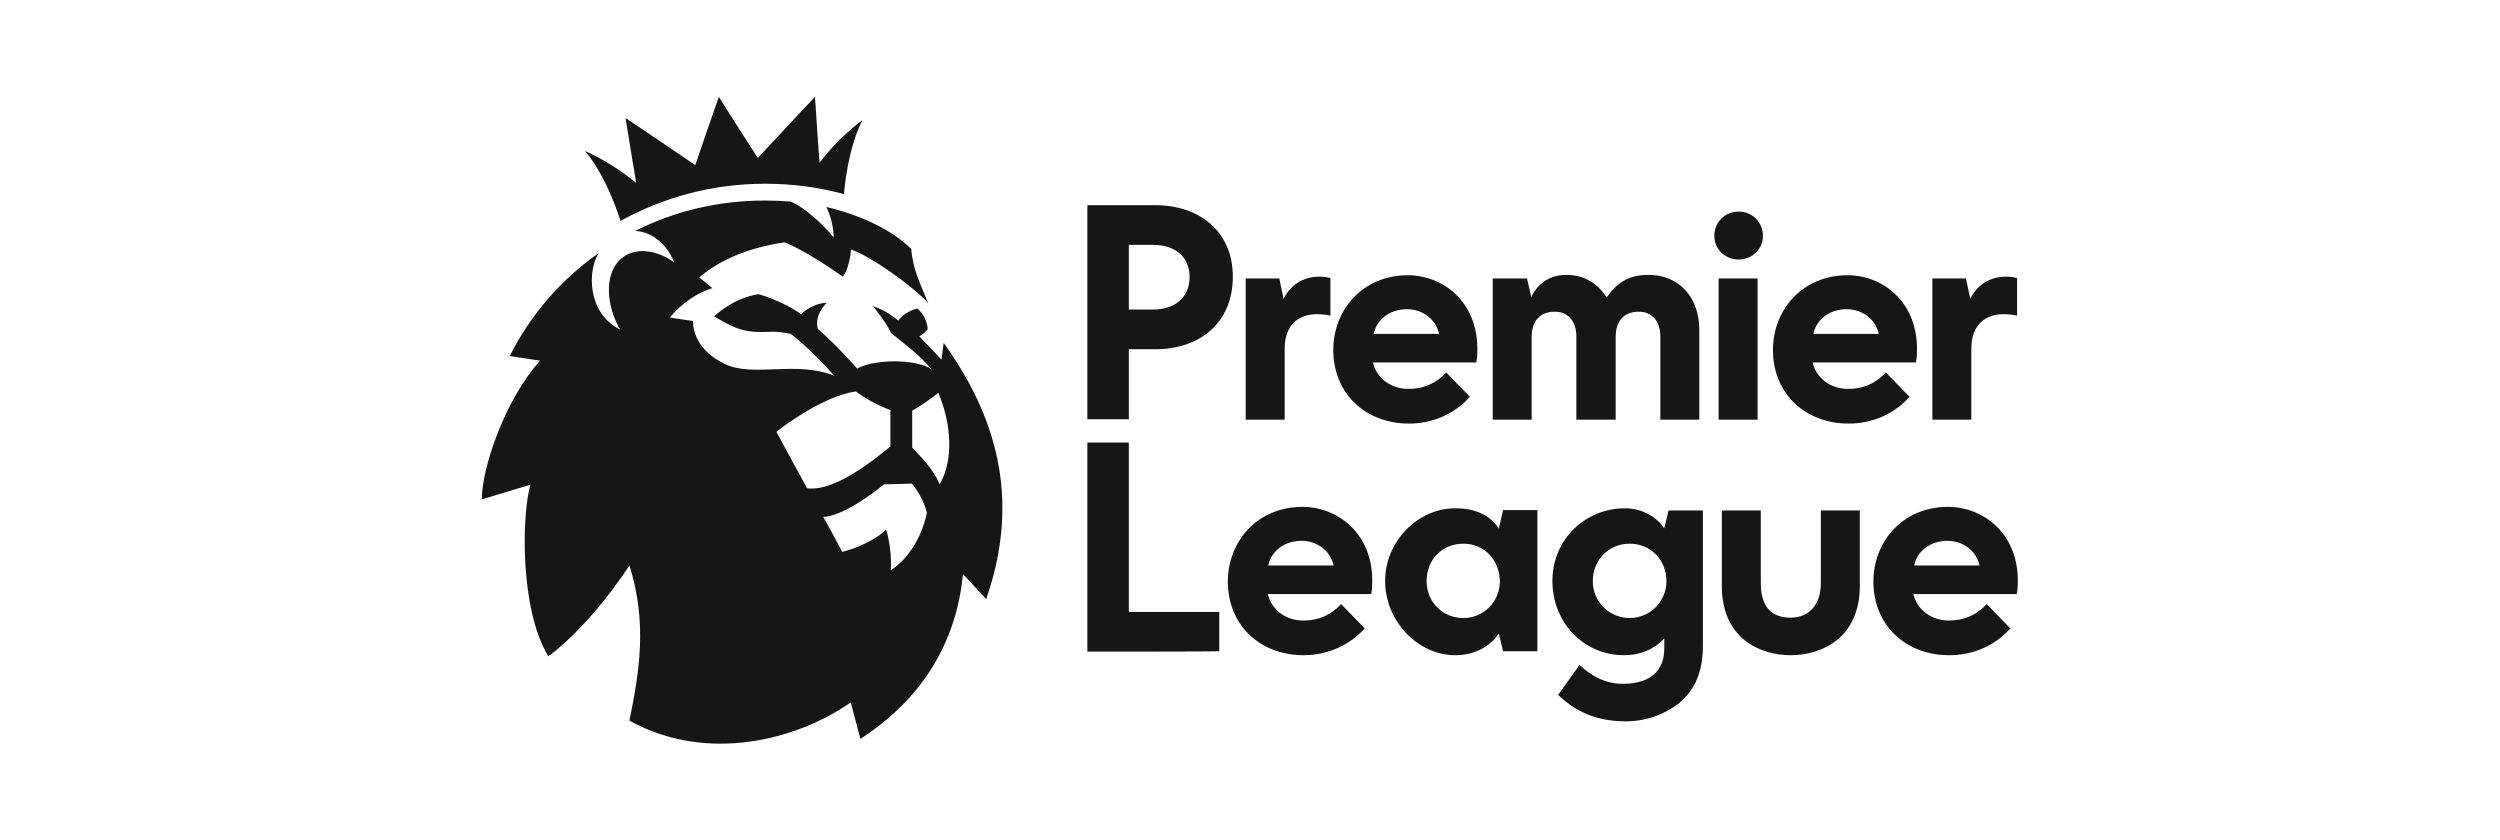
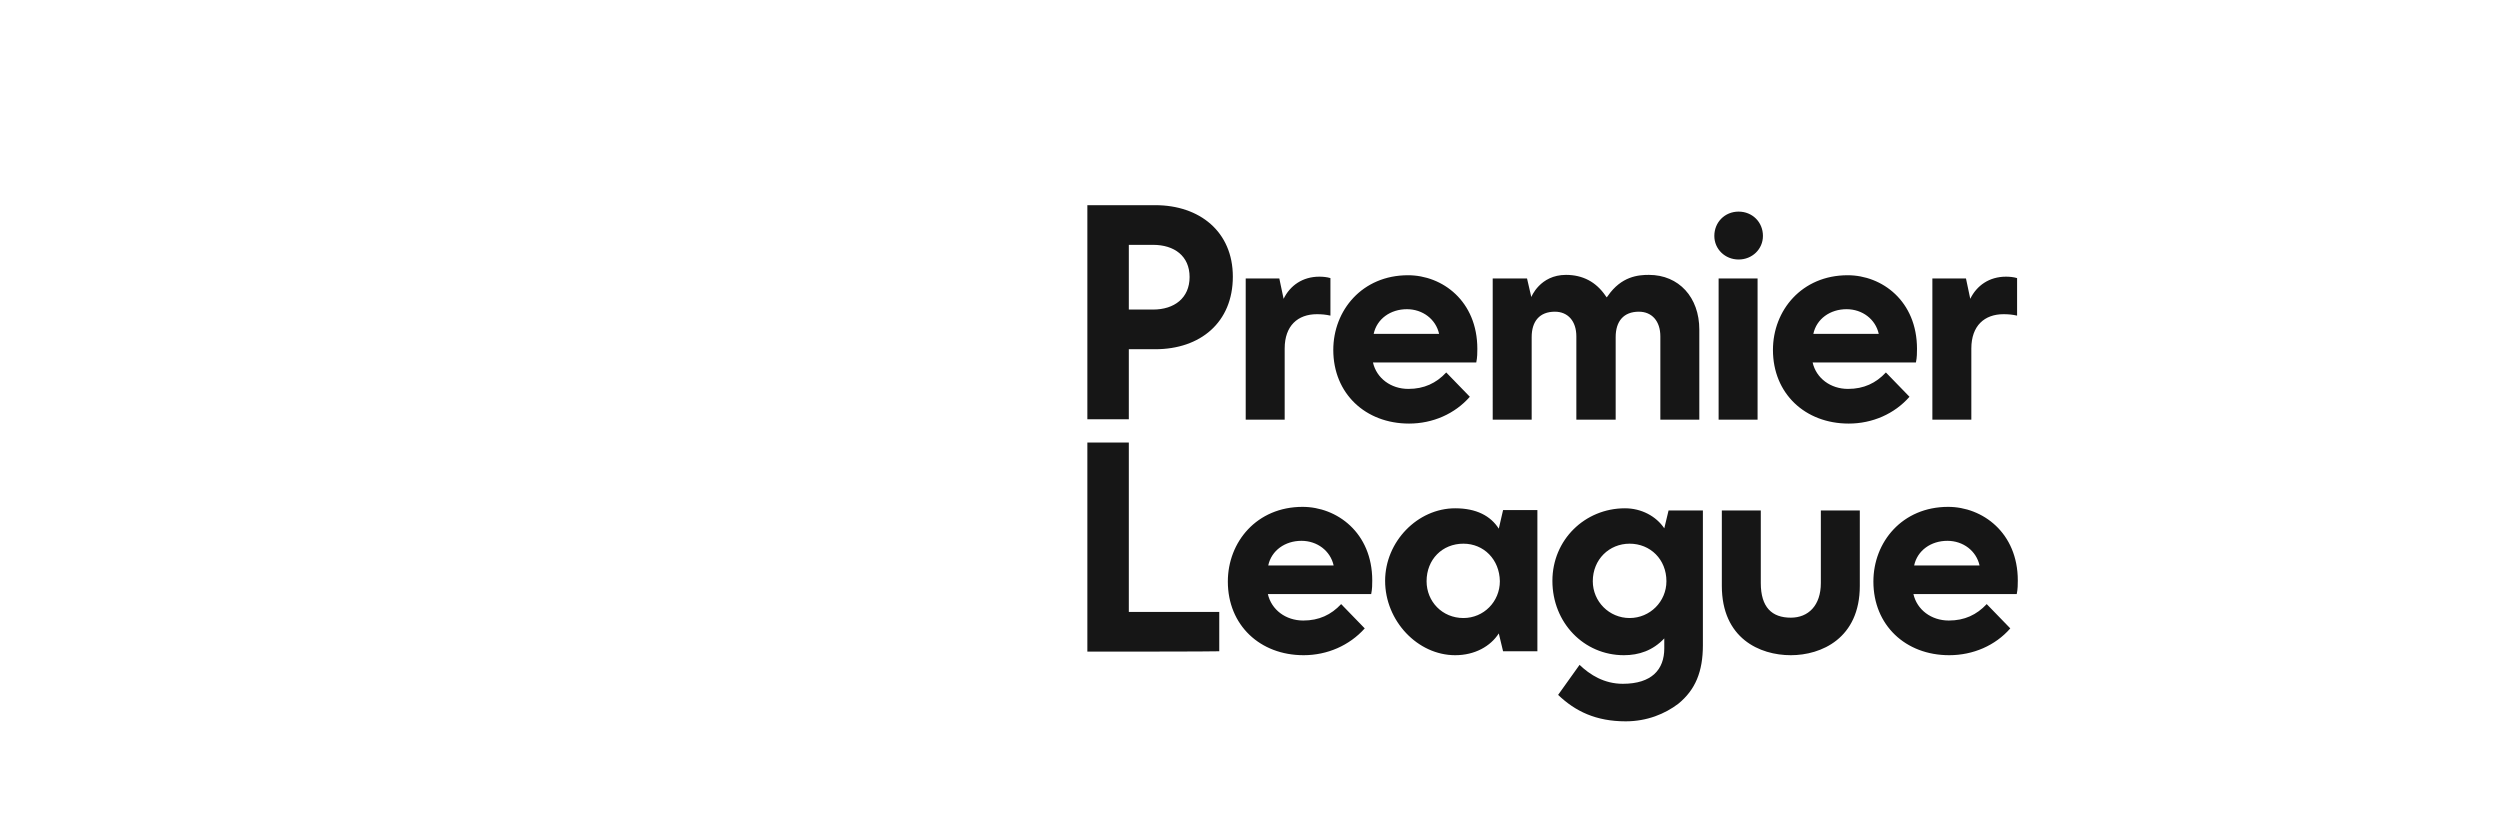
<svg xmlns="http://www.w3.org/2000/svg" id="Layer_1" x="0px" y="0px" viewBox="0 0 699.4 235.1" style="enable-background:new 0 0 699.4 235.1;" xml:space="preserve">
  <style type="text/css">	.st0{fill-rule:evenodd;clip-rule:evenodd;fill:#161616;}	.st1{fill:#161616;}</style>
  <g>
    <path id="path44_1_" class="st1" d="M465.6,147.8l1.2-5h9.6v37.7c0,7.4-2.1,12.5-6.9,16.4c-3.7,2.8-8.7,4.9-14.7,4.9  c-8.3,0-14.1-2.8-18.9-7.4l6-8.4c2.9,2.8,6.9,5.3,12.1,5.3c8.1,0,11.6-4,11.6-9.9v-2.8c-3.2,3.4-7.1,4.7-11.3,4.7  c-11.2,0-20-9.1-20-20.8c0-11.5,9.1-20.3,20.3-20.3C459.2,142.2,463.3,144.4,465.6,147.8 M455.9,152.1c-5.7,0-10.3,4.4-10.3,10.5  c0,5.7,4.6,10.3,10.3,10.3c5.7,0,10.3-4.6,10.3-10.3C466.2,156.5,461.7,152.1,455.9,152.1 M393.6,86.5c-4.6,0-8.4,2.7-9.3,6.9h18.3  C401.7,89.3,398,86.5,393.6,86.5 M394.2,118.5c-12.2,0-21.2-8.4-21.2-20.6c0-11.1,8.1-20.9,20.9-20.9c9.6,0,19.4,7.2,19.4,20.6  c0,1,0,2.4-0.3,3.8h-28.9c1,4.4,5,7.4,9.9,7.4c4.4,0,7.8-1.6,10.6-4.6l6.6,6.8C407,115.8,400.8,118.5,394.2,118.5 M516.6,86.5  c-4.6,0-8.4,2.7-9.3,6.9h18.3C524.7,89.3,521,86.5,516.6,86.5 M517.2,118.5c-12.2,0-21.2-8.4-21.2-20.6c0-11.1,8.1-20.9,20.9-20.9  c9.6,0,19.4,7.2,19.4,20.6c0,1,0,2.4-0.3,3.8h-28.9c1,4.4,5,7.4,9.9,7.4c4.4,0,7.8-1.6,10.6-4.6l6.6,6.8  C530,115.8,523.8,118.5,517.2,118.5 M544.8,151.3c-4.6,0-8.4,2.7-9.3,6.9h18.3C552.9,154.1,549.2,151.3,544.8,151.3 M545.3,183.3  c-12.2,0-21.2-8.4-21.2-20.6c0-11.1,8.1-20.9,20.9-20.9c9.6,0,19.5,7.2,19.5,20.6c0,1,0,2.4-0.3,3.8h-28.9c1,4.4,5,7.4,9.9,7.4  c4.4,0,7.8-1.6,10.6-4.6l6.6,6.8C558.2,180.6,552,183.3,545.3,183.3 M364.1,151.3c-4.6,0-8.4,2.7-9.3,6.9h18.3  C372.2,154.1,368.5,151.3,364.1,151.3 M364.7,183.3c-12.2,0-21.2-8.4-21.2-20.6c0-11.1,8.1-20.9,20.9-20.9  c9.6,0,19.5,7.2,19.5,20.6c0,1,0,2.4-0.3,3.8h-28.9c1,4.4,5,7.4,9.9,7.4c4.4,0,7.8-1.6,10.6-4.6l6.6,6.8  C377.5,180.6,371.3,183.3,364.7,183.3 M304.2,182.3v-58.5h11.6v47.4h25.3v11C341.1,182.3,304.2,182.3,304.2,182.3z M348.5,117.4  V77.9h9.4l1.2,5.7c1.8-3.7,5.3-6.2,10-6.2c1,0,2.1,0.1,3.1,0.4v10.5c-1.3-0.3-2.5-0.4-3.8-0.4c-5.3,0-9,3.2-9,9.6v19.9L348.5,117.4  L348.5,117.4z M540.6,117.4V77.9h9.4l1.2,5.7c1.8-3.7,5.3-6.2,10-6.2c1,0,2.1,0.1,3.1,0.4v10.5c-1.3-0.3-2.5-0.4-3.8-0.4  c-5.3,0-9,3.2-9,9.6v19.9L540.6,117.4L540.6,117.4z M464.5,94.1c0-4.3-2.4-6.9-6-6.9c-4.3,0-6.5,2.7-6.5,7.1v23.1H441V94.1  c0-4.3-2.4-6.9-6-6.9c-4.3,0-6.5,2.7-6.5,7.1v23.1h-10.9V77.9h9.6l1.2,5.2c0,0,2.4-6.2,9.7-6.2c4.6,0,8.4,1.9,11.1,5.9l0.3,0.4  l0.3-0.4c3.8-5.5,8.5-5.9,11.5-5.9c8.4,0,14.1,6.3,14.1,15.3v25.2h-10.9L464.5,94.1L464.5,94.1L464.5,94.1z M486.4,72.6  c-3.8,0-6.8-2.9-6.8-6.6c0-3.8,2.9-6.8,6.8-6.8c3.8,0,6.8,2.9,6.8,6.8C493.2,69.7,490.2,72.6,486.4,72.6 M480.8,77.9h10.9v39.5  h-10.9V77.9z M409.4,152.1c-5.9,0-10.3,4.4-10.3,10.5c0,5.7,4.4,10.3,10.3,10.3c5.7,0,10.2-4.6,10.2-10.3  C419.5,156.5,415.1,152.1,409.4,152.1 M407.1,183.3c-10.5,0-19.6-9.6-19.6-20.8c0-11,9.1-20.3,19.6-20.3c5.9,0,9.9,2.1,12.2,5.7  l1.2-5.2h9.6v39.5h-9.6l-1.2-5C417,180.8,412.6,183.3,407.1,183.3 M501,183.3c-8.7,0-19.3-4.7-19.3-19.4v-21.1h10.9v20.3  c0,6.8,3.1,9.7,8.4,9.7c4.9,0,8.4-3.4,8.4-9.7v-20.3h10.9v21.1C520.3,178.6,509.5,183.3,501,183.3 M315.8,86.6h6.8  c5.9,0,10.2-3.2,10.2-9.1c0-5.9-4.3-9-10.2-9h-6.8C315.8,68.5,315.8,86.6,315.8,86.6z M304.2,117.4v-60h19c12.4,0,21.7,7.4,21.7,20  c0,12.8-9.1,20.3-21.7,20.3h-7.4v19.6H304.2z" />
-     <path id="path56" class="st1" d="M262.5,109.9c-4,3.2-7.3,5-7.3,5l0,10.3c2.8,3.1,5.6,5.6,7.7,10.3  C266.9,128.5,266.1,118.3,262.5,109.9 M259.3,143.5c0,0-0.8-4.2-4.2-8.2l-7.8,0.2c0,0-10.6,8.9-17,9.1c0,0,3.6,6.4,5.3,9.8  c3.5-0.8,9.8-3.5,12.3-6.3c0,0,1.7,5.2,1.3,11.4C252.7,157.4,257.5,152,259.3,143.5 M249.1,124.9l0-10.2c0,0-4.7-1.5-9.7-5.2  c-10,1.5-22.2,11.3-22.2,11.3s4.1,7.6,8.6,15.8C233.7,137.7,245.4,127.9,249.1,124.9 M275.9,167.6l-6.5-7  c-1.8,18.9-11.3,34.9-28.7,46.1l-2.7-10.2c-14.8,10.4-40.1,17.2-61.9,5.1c2.7-13.5,5.1-27.1,0-43.4c-12.1,18.2-22.7,25.4-22.7,25.4  c-8.1-13.3-7.4-40.1-5-48l-13.6,4.1c0-9,6.6-28.1,16.3-38.8l-8.5-1.3h0c5.8-11.5,14.3-21.4,24.9-28.8l0,0c-3.2,4.9-3.2,16.9,6,21.4  c-3.9-6.7-4.4-15-0.3-19.3c4.1-4.3,11-2.8,15.4,0.5c-1.3-3.7-5.2-8.5-10.9-8.8h0c10.9-5.5,23.2-8.5,36.3-8.5c2.4,0,4.9,0.1,7.2,0.3  l0,0c3.8,1.5,9.4,6.7,12,10c0,0,0.2-3.8-2-8.5c14.1,3.4,20.9,9,23.7,11.7c0.6,6,2.4,9.5,4.8,15.2c-4.6-5-16.1-13.1-21.6-15  c0,0-0.4,5.2-2.3,7.6c-10.9-7.7-16.3-9.6-16.3-9.6c-12,1.7-19.7,6.2-23.9,9.8l3.7,3c-7.2,2.2-11.9,8.2-11.9,8.2  c0.1,0.1,6.5,1,6.5,1s-0.7,7.4,8.8,12c8.1,3.9,19.7-1,30.7,3.3c-7.2-8.1-12.2-11.7-12.2-11.7s-2.9-0.6-4.9-0.6  c-2.5,0-6.3,0.5-10.4-1.1c-2-0.8-4.3-2.1-6.1-3.2c0,0,5.1-5.1,12.4-6.2c0,0,6.7,1.8,11.9,5.6c3.5-3.3,7.2-3.2,7.2-3.2  s-3.6,3.3-2.5,7.3c5.3,4.6,11,11.1,11,11.1c5.8-3.1,18.5-2.4,21.1,0.6c-3.3-4.2-8-7.6-11.7-10.6c-0.4-1.6-4.5-7-5.1-7.5  c0,0,3.8,1.1,7.2,4.1c1-1.4,2.8-2.7,5.3-3.4c2.6,2.1,3,5.3,2.9,5.9c-1.2,1.3-2.3,1.9-2.3,1.9l6.2,6.5l0.6-4.7  C278.2,115.8,285.9,138.8,275.9,167.6 M163.6,42.2c8.2,3.7,13.5,8.3,14.4,9c-0.4-2.1-2-12-3-18.2c4.8,3.2,15.9,10.7,19.5,13.2  c1.5-4.5,6.6-19.1,6.6-19.1s9.3,14.7,10.9,17.1c1.9-2,13.1-14.1,16-17.1c0.5,7,1.1,16.9,1.3,18.4c0.6-0.7,4.8-6.6,12-11.9  c-3.1,5.9-4.6,14.2-5.2,20.7c-7-1.9-14.4-2.9-22.1-2.9c-14.7,0-28.4,3.8-40.4,10.4C171.5,55.3,168.1,47.4,163.6,42.2" />
  </g>
</svg>